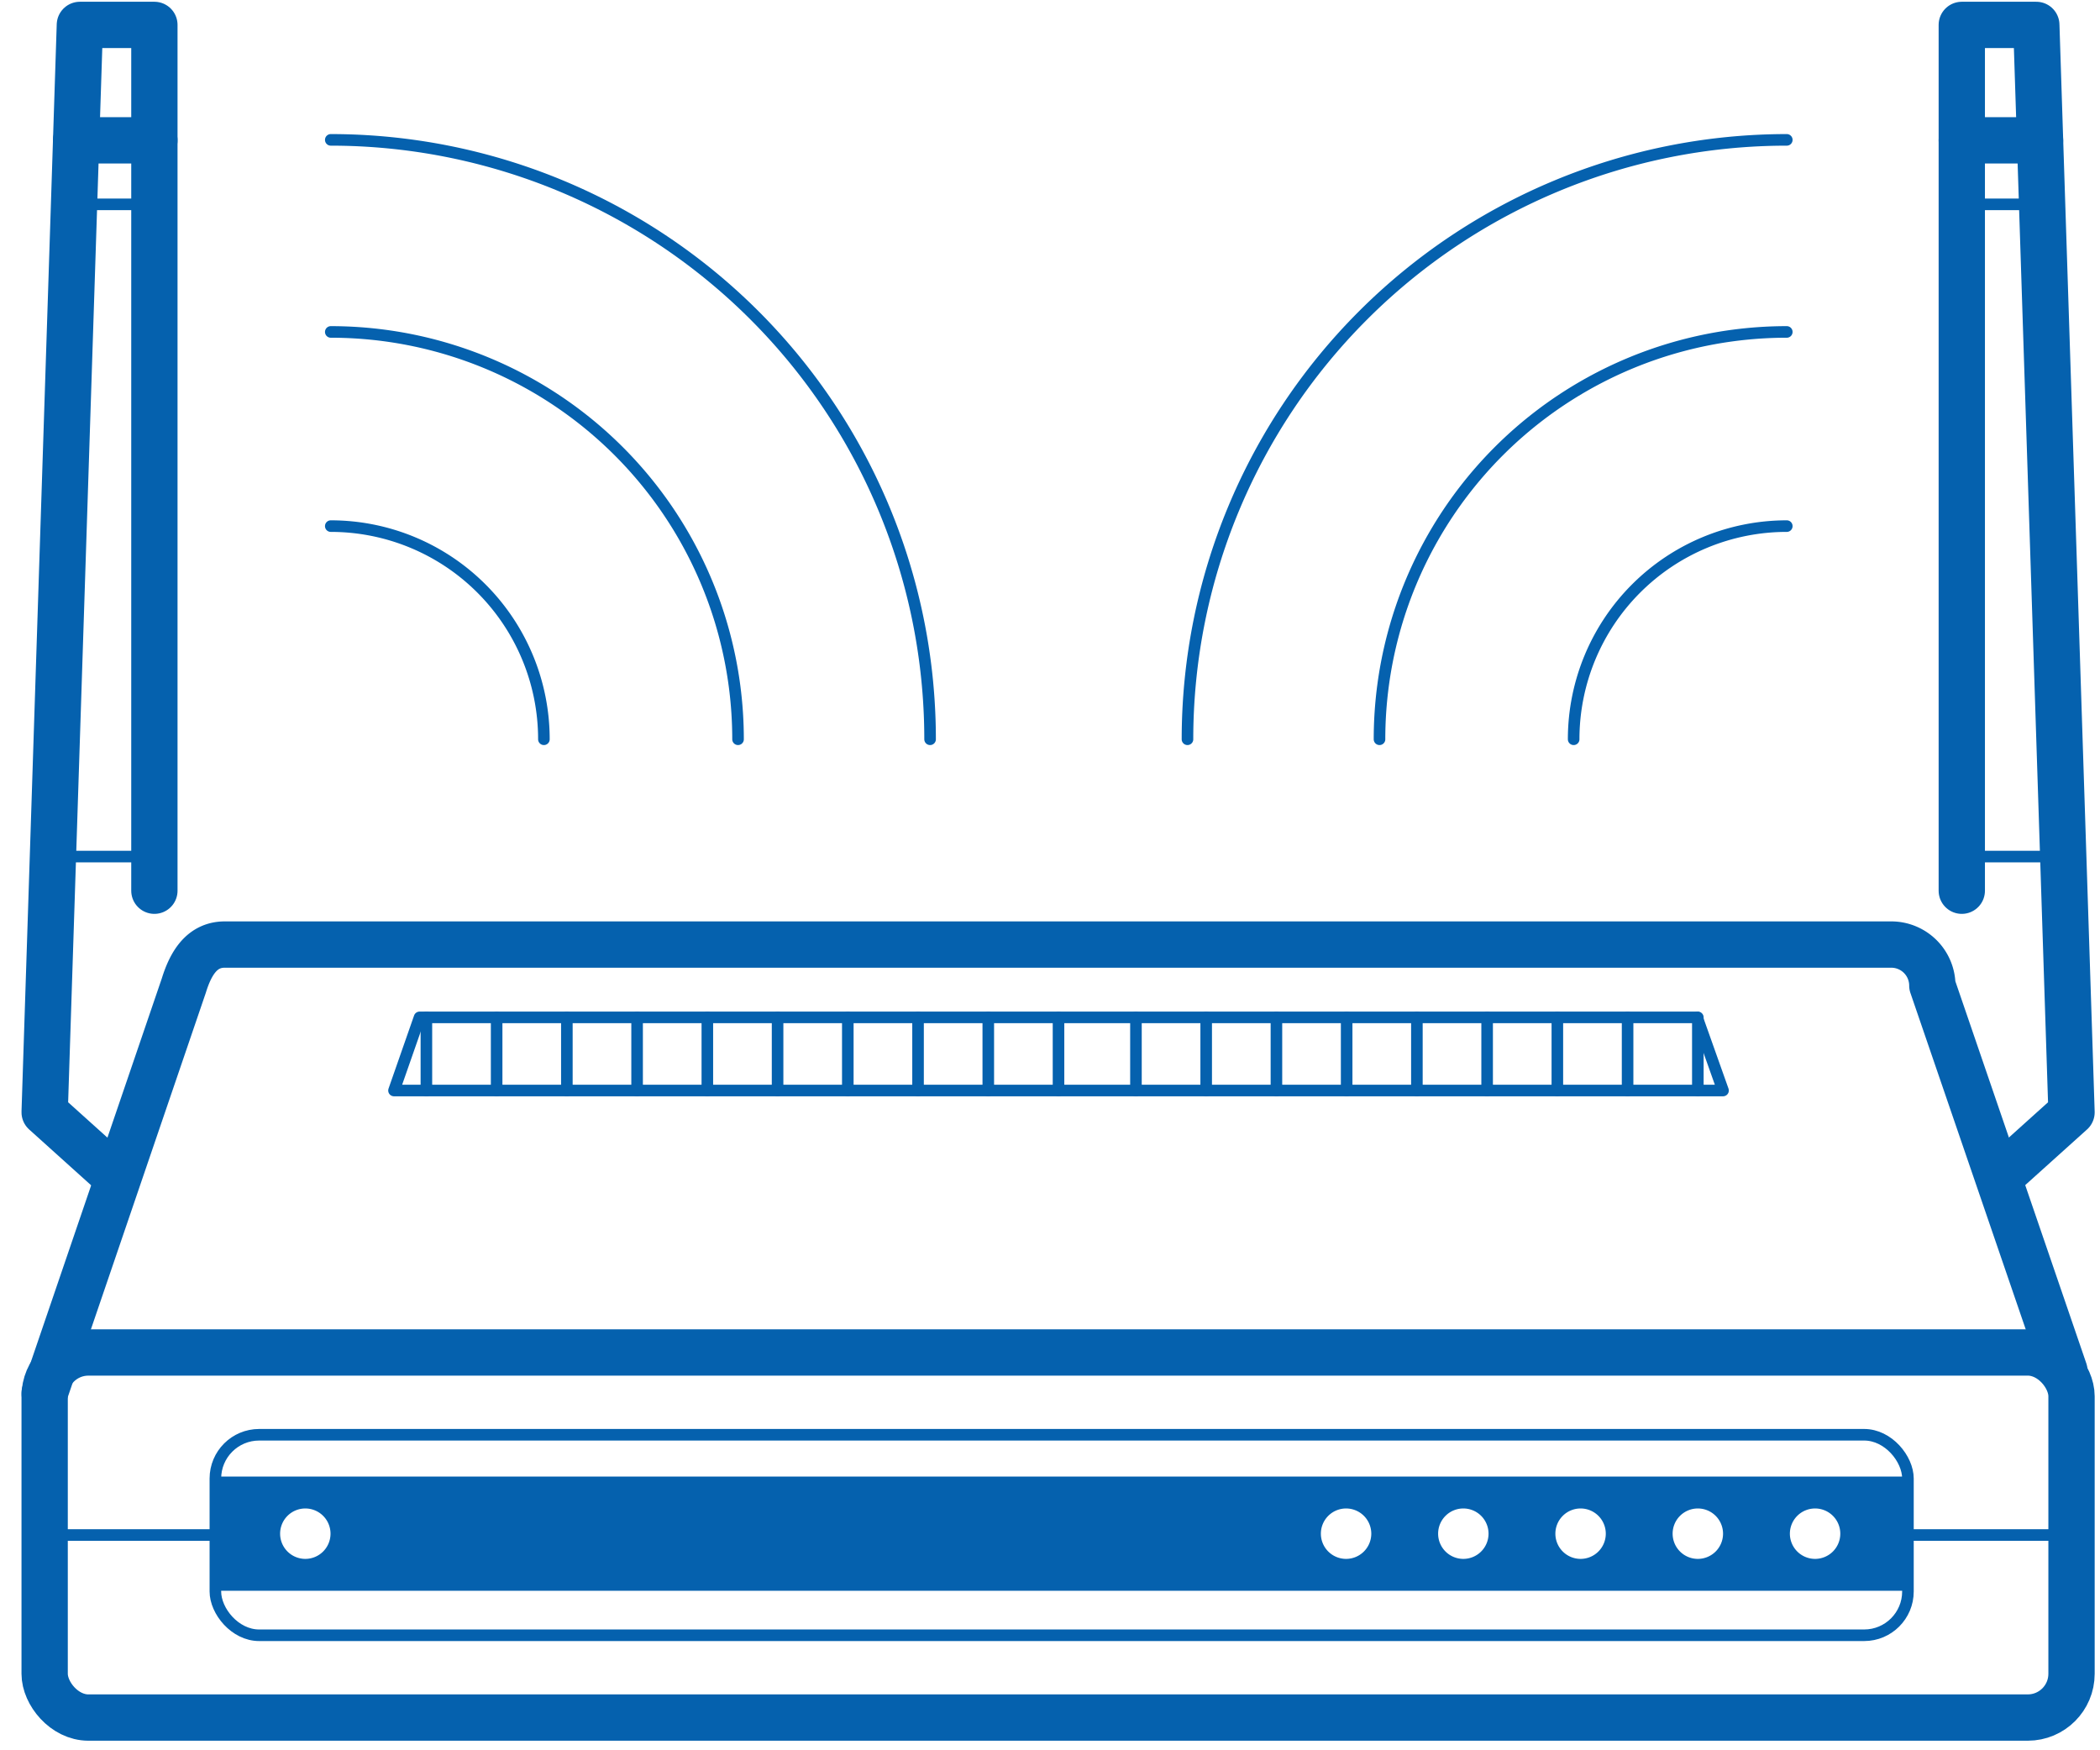
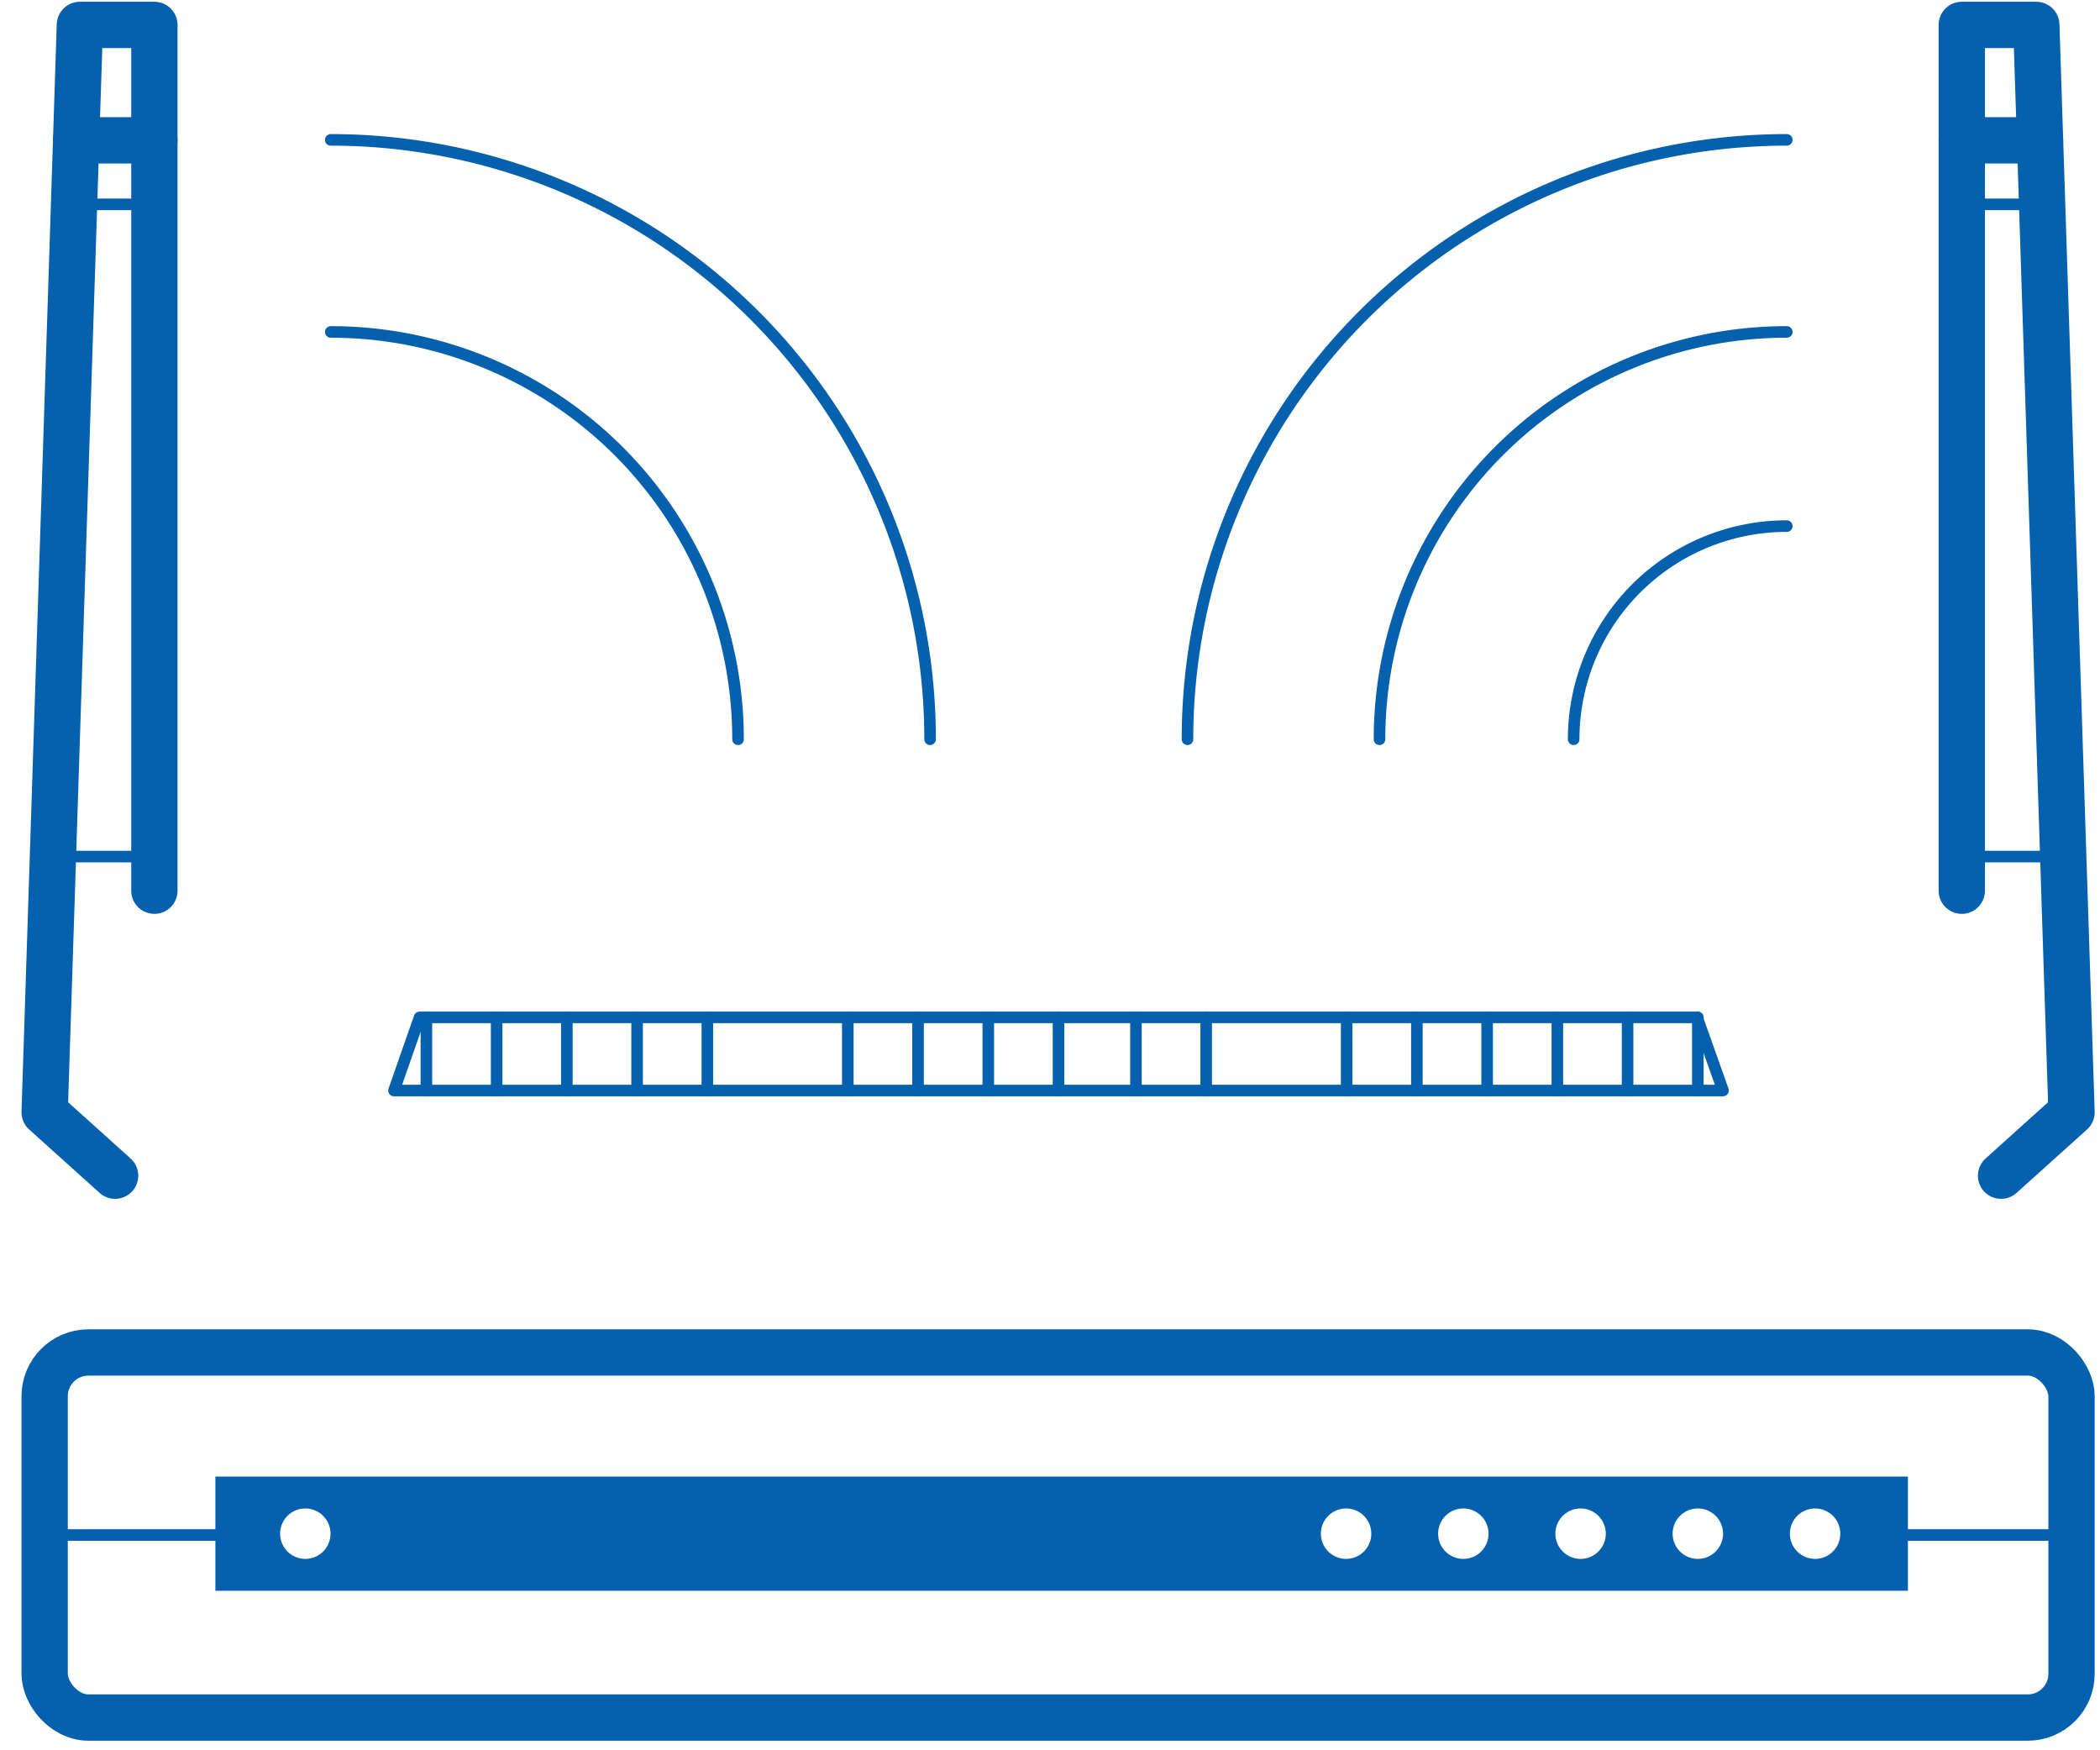
<svg xmlns="http://www.w3.org/2000/svg" id="Слой_1" data-name="Слой 1" viewBox="0 0 136.063 113.386">
  <defs>
    <style>.cls-1,.cls-2{fill:none;stroke-linecap:round;stroke-linejoin:round;}.cls-1,.cls-2,.cls-3{stroke:#0561ae;}.cls-1{stroke-width:3px;}.cls-2{stroke-width:0.75px;}.cls-3{fill:#0561ae;stroke-miterlimit:10;stroke-width:0;}</style>
  </defs>
  <rect class="cls-1" x="2.893" y="87.615" width="131.325" height="23.651" rx="2.835" />
-   <path class="cls-1" d="M2.893,90.253l9.018-26.409c.459-1.487,1.194-2.654,2.654-2.654H122.546a2.661,2.661,0,0,1,2.654,2.654L133.753,88.793" />
-   <rect class="cls-2" x="13.955" y="92.946" width="109.664" height="12.989" rx="2.835" />
  <polyline class="cls-1" points="7.458 76.164 2.893 72.055 5.175 1.614 10.003 1.614 10.003 57.702" />
  <line class="cls-1" x1="4.933" y1="9.09" x2="10.003" y2="9.09" />
  <line class="cls-2" x1="4.933" y1="13.237" x2="10.003" y2="13.237" />
  <line class="cls-2" x1="3.358" y1="55.491" x2="10.003" y2="55.491" />
  <polyline class="cls-1" points="129.653 76.164 134.218 72.055 131.936 1.614 127.108 1.614 127.108 57.702" />
  <line class="cls-1" x1="132.178" y1="9.09" x2="127.108" y2="9.09" />
  <line class="cls-2" x1="132.178" y1="13.237" x2="127.108" y2="13.237" />
  <line class="cls-2" x1="133.753" y1="55.491" x2="127.108" y2="55.491" />
  <line class="cls-2" x1="133.753" y1="99.44" x2="123.618" y2="99.44" />
  <line class="cls-2" x1="14.565" y1="99.44" x2="3.968" y2="99.44" />
  <polygon class="cls-2" points="25.528 70.645 27.184 65.907 109.956 65.907 111.639 70.645 25.528 70.645" />
  <path class="cls-3" d="M13.955,95.656v7.395H123.618V95.656Zm5.827,5.331a1.633,1.633,0,1,1,1.633-1.633A1.633,1.633,0,0,1,19.781,100.987Zm67.433,0a1.633,1.633,0,1,1,1.633-1.633A1.633,1.633,0,0,1,87.214,100.987Zm7.597,0a1.633,1.633,0,1,1,1.633-1.633A1.633,1.633,0,0,1,94.811,100.987Zm7.597,0a1.633,1.633,0,1,1,1.633-1.633A1.633,1.633,0,0,1,102.409,100.987Zm7.597,0a1.633,1.633,0,1,1,1.633-1.633A1.633,1.633,0,0,1,110.006,100.987Zm7.597,0a1.633,1.633,0,1,1,1.633-1.633A1.633,1.633,0,0,1,117.603,100.987Z" />
  <line class="cls-2" x1="68.583" y1="70.645" x2="68.583" y2="65.907" />
  <line class="cls-2" x1="64.033" y1="70.645" x2="64.033" y2="65.907" />
  <line class="cls-2" x1="59.482" y1="70.645" x2="59.482" y2="65.907" />
  <line class="cls-2" x1="54.931" y1="70.645" x2="54.931" y2="65.907" />
-   <line class="cls-2" x1="50.381" y1="70.645" x2="50.381" y2="65.907" />
  <line class="cls-2" x1="45.83" y1="70.645" x2="45.83" y2="65.907" />
  <line class="cls-2" x1="41.279" y1="70.645" x2="41.279" y2="65.907" />
  <line class="cls-2" x1="36.728" y1="70.645" x2="36.728" y2="65.907" />
  <line class="cls-2" x1="32.178" y1="70.645" x2="32.178" y2="65.907" />
  <line class="cls-2" x1="27.627" y1="70.645" x2="27.627" y2="65.907" />
  <line class="cls-2" x1="110.006" y1="70.645" x2="110.006" y2="65.907" />
  <line class="cls-2" x1="105.455" y1="70.645" x2="105.455" y2="65.907" />
  <line class="cls-2" x1="100.904" y1="70.645" x2="100.904" y2="65.907" />
  <line class="cls-2" x1="96.354" y1="70.645" x2="96.354" y2="65.907" />
  <line class="cls-2" x1="91.803" y1="70.645" x2="91.803" y2="65.907" />
  <line class="cls-2" x1="87.252" y1="70.645" x2="87.252" y2="65.907" />
-   <line class="cls-2" x1="82.702" y1="70.645" x2="82.702" y2="65.907" />
  <line class="cls-2" x1="78.151" y1="70.645" x2="78.151" y2="65.907" />
  <line class="cls-2" x1="73.6" y1="70.645" x2="73.6" y2="65.907" />
  <path class="cls-2" d="M115.769,34.082a13.809,13.809,0,0,0-13.809,13.809" />
  <path class="cls-2" d="M115.769,21.503A26.387,26.387,0,0,0,89.381,47.891" />
  <path class="cls-2" d="M115.769,9.061a38.83,38.83,0,0,0-38.83,38.83" />
-   <path class="cls-2" d="M21.432,34.082A13.809,13.809,0,0,1,35.24,47.891" />
  <path class="cls-2" d="M21.432,21.503A26.387,26.387,0,0,1,47.819,47.891" />
  <path class="cls-2" d="M21.432,9.061a38.83,38.83,0,0,1,38.83,38.83" />
</svg>